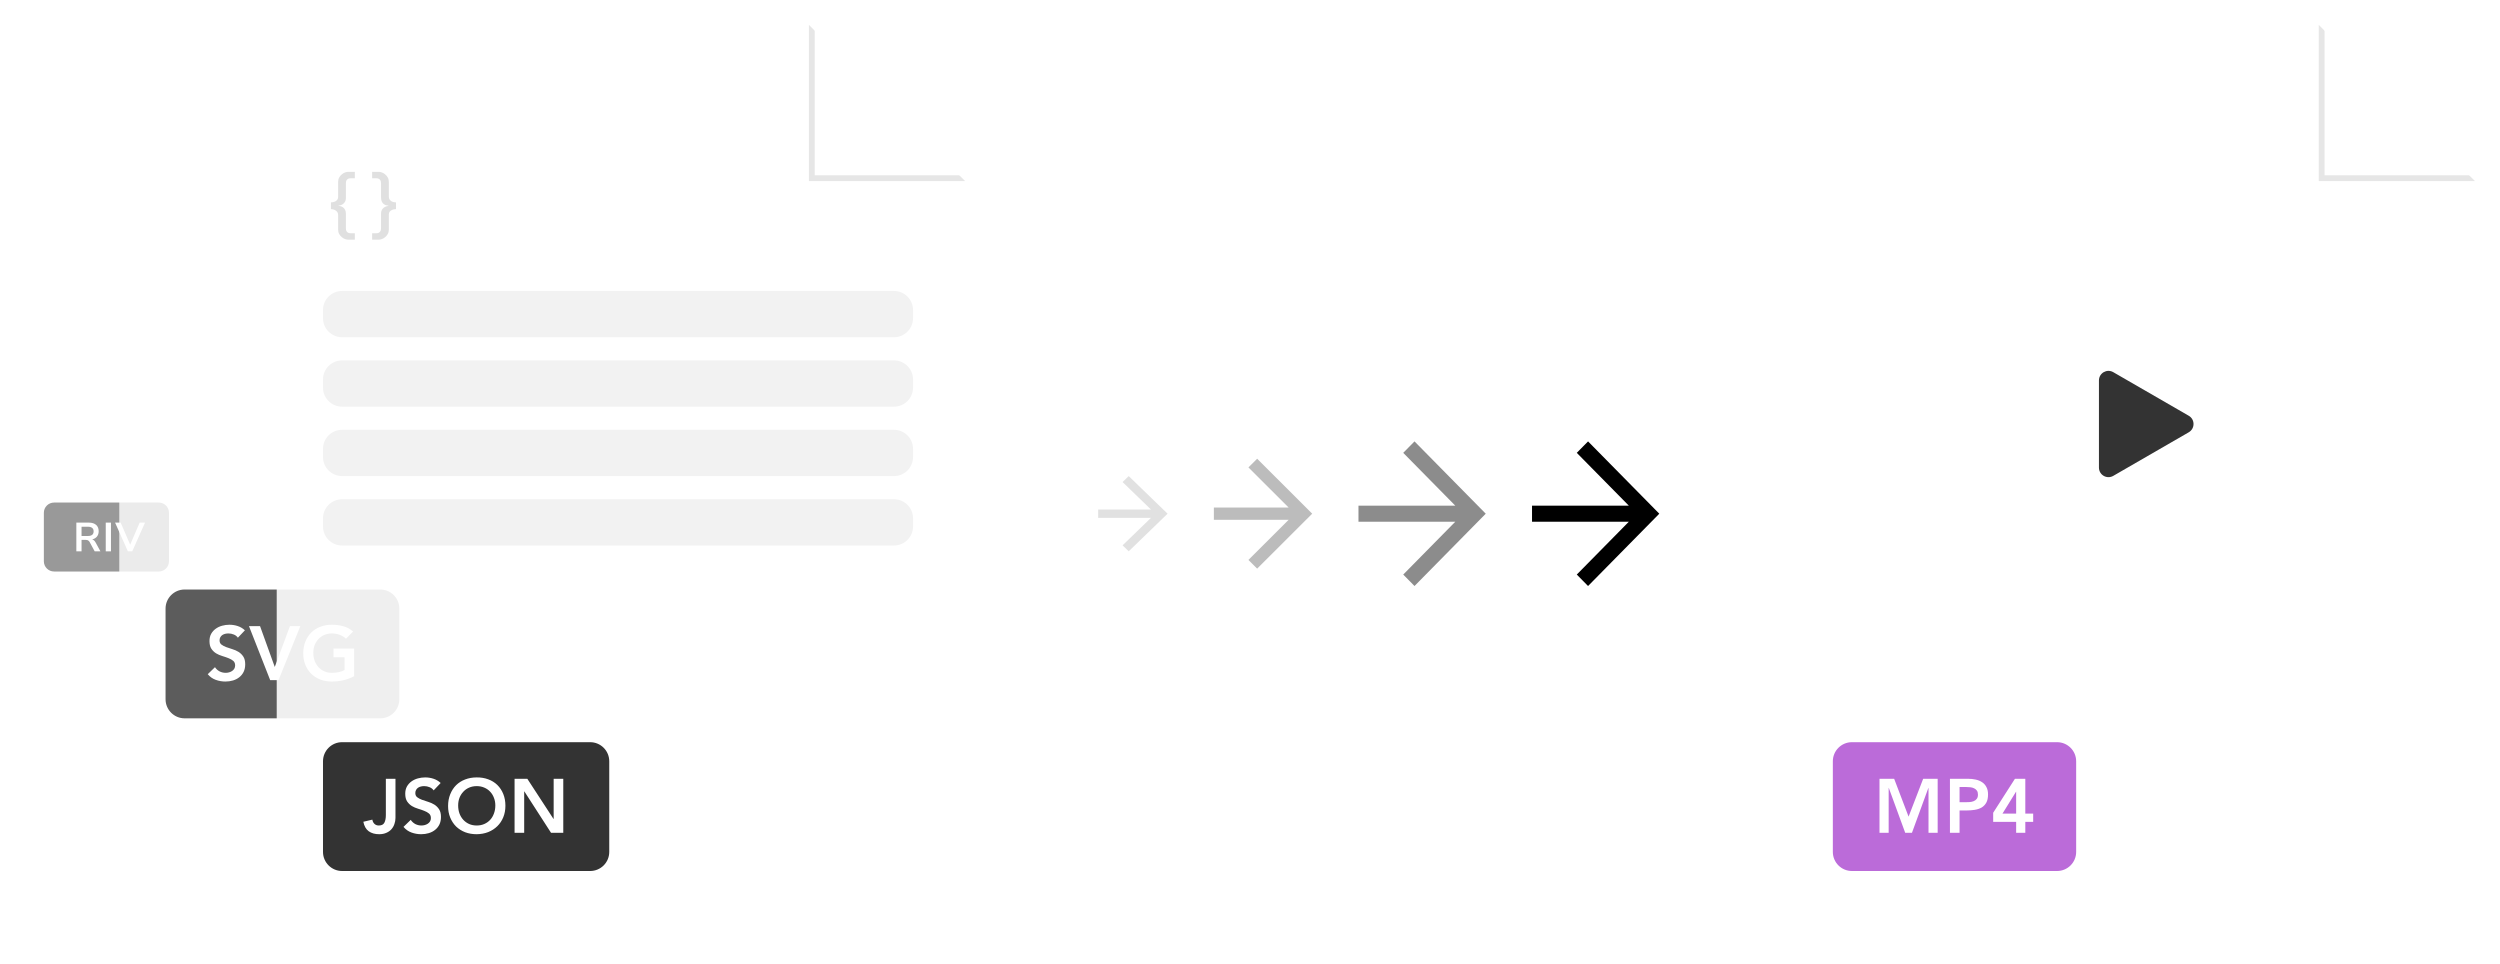
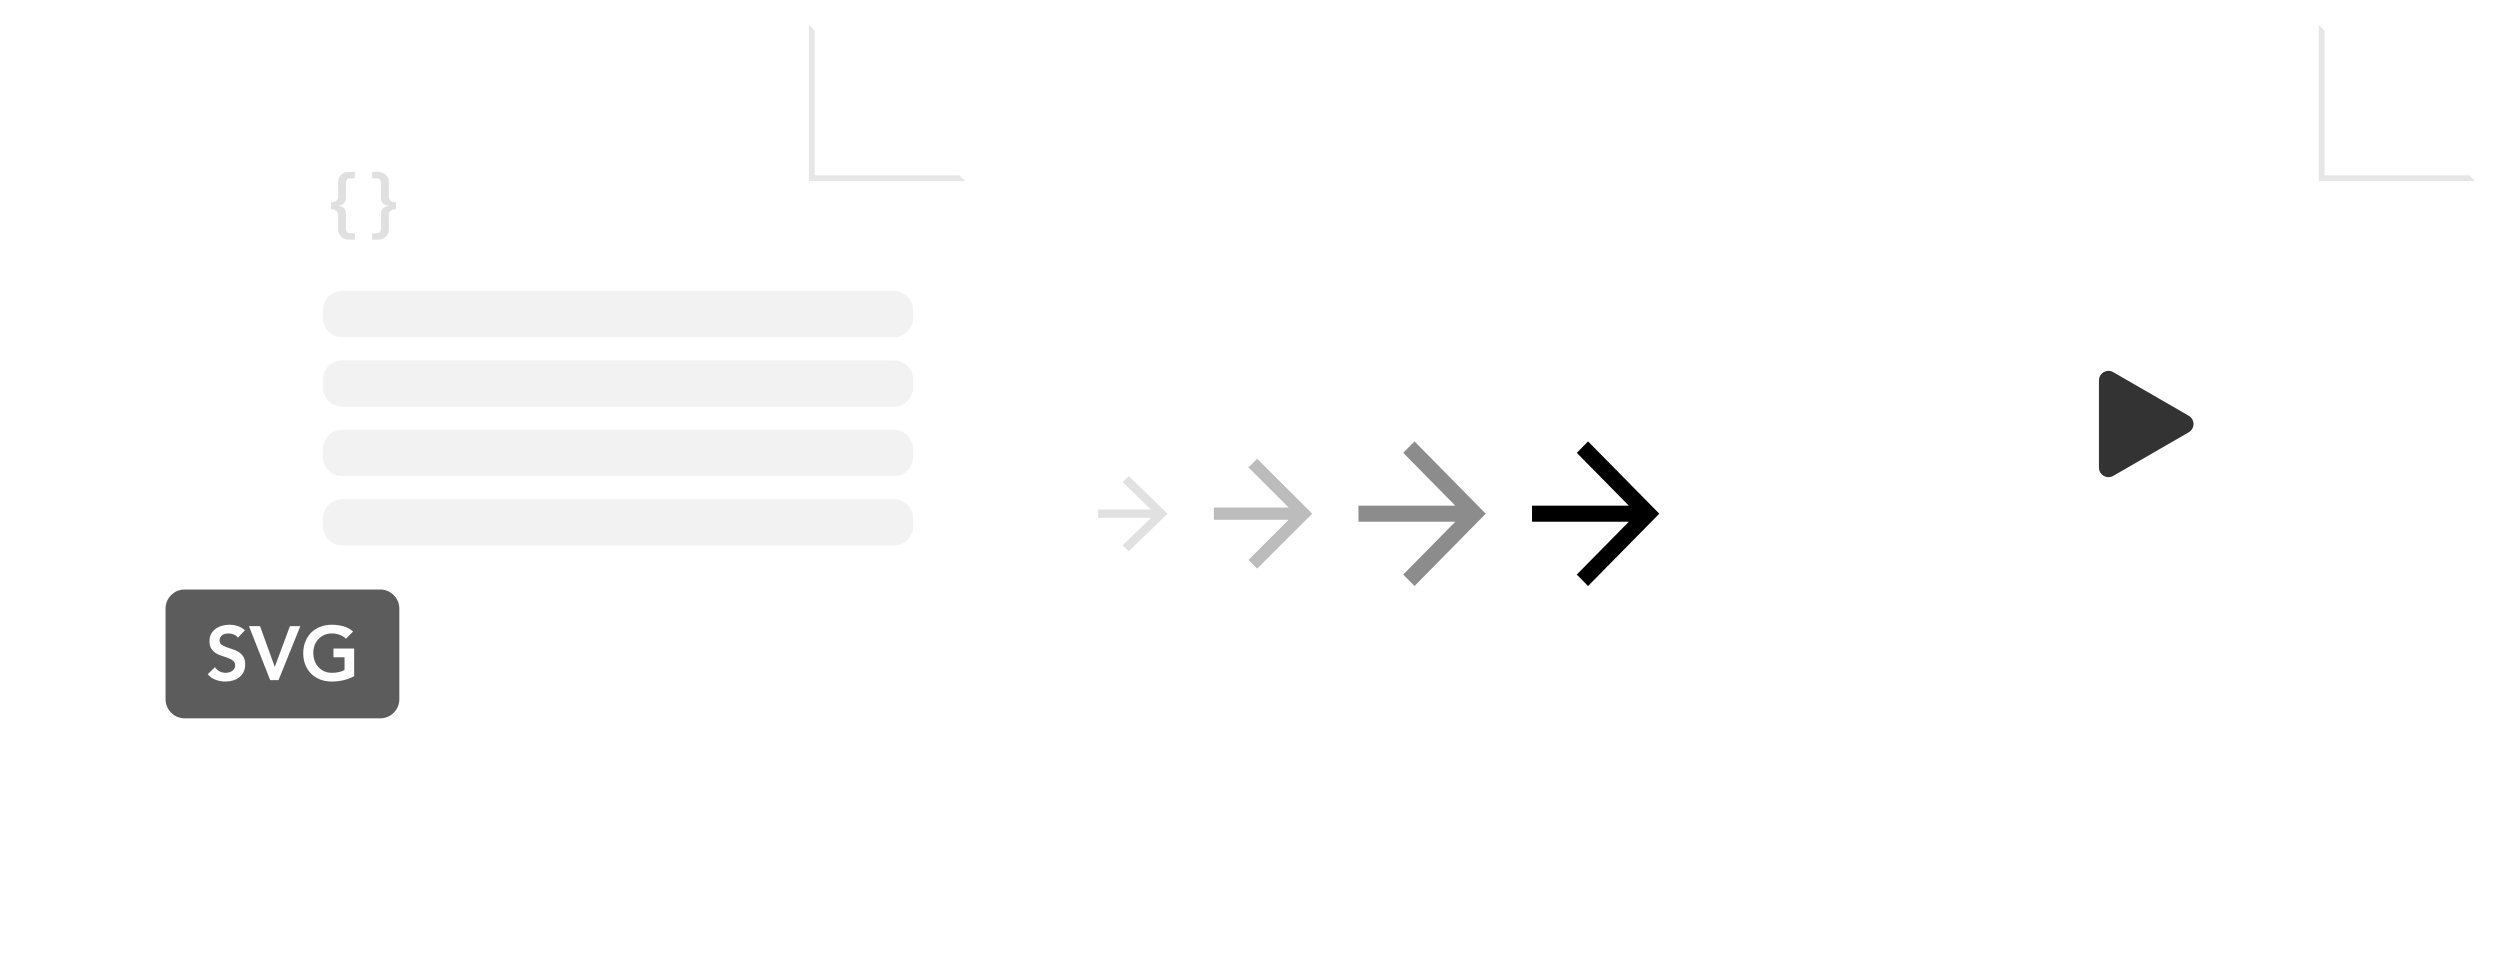
<svg xmlns="http://www.w3.org/2000/svg" width="524" height="202" viewBox="0 0 524 202" fill="none">
  <g opacity="0.5">
    <g filter="url(#filter0_d_5897_13909)">
-       <path d="M4 63.282C4 60.917 5.917 59 8.282 59H55.915V70.651V123.76C55.915 126.124 53.998 128.041 51.633 128.041H8.282C5.917 128.041 4 126.124 4 123.76V63.282Z" fill="white" />
-     </g>
-     <path d="M33.276 105.336H11.332C10.15 105.336 9.191 106.294 9.191 107.477V117.646C9.191 118.828 10.15 119.786 11.332 119.786H33.276C34.458 119.786 35.416 118.828 35.416 117.646V107.477C35.416 106.294 34.458 105.336 33.276 105.336Z" fill="#333333" />
+       </g>
    <path d="M26.803 115.564L24.12 109.539H25.291L27.47 114.59H27.103L29.273 109.539H30.401L27.718 115.564H26.803Z" fill="white" />
    <path d="M22.164 115.564V109.539H23.257V115.564H22.164Z" fill="white" />
    <path d="M16 115.564V109.539H18.615C19.276 109.539 19.786 109.699 20.145 110.018C20.504 110.331 20.683 110.773 20.683 111.342C20.683 111.713 20.601 112.032 20.435 112.299C20.276 112.567 20.042 112.772 19.735 112.915C19.427 113.057 19.054 113.128 18.615 113.128L18.692 113H18.974C19.207 113 19.41 113.057 19.581 113.171C19.757 113.285 19.911 113.464 20.042 113.709L21.05 115.564H19.846L18.803 113.641C18.735 113.516 18.658 113.419 18.572 113.35C18.487 113.276 18.39 113.225 18.282 113.197C18.174 113.168 18.048 113.154 17.906 113.154H17.094V115.564H16ZM17.094 112.342H18.427C18.82 112.342 19.116 112.262 19.316 112.103C19.521 111.938 19.623 111.693 19.623 111.368C19.623 111.049 19.521 110.81 19.316 110.65C19.116 110.485 18.82 110.402 18.427 110.402H17.094V112.342Z" fill="white" />
  </g>
  <g opacity="0.8">
    <g filter="url(#filter1_d_5897_13909)">
      <path d="M25 45C25 40.582 28.582 37 33 37H122V58.769V158C122 162.418 118.418 166 114 166H33C28.582 166 25 162.418 25 158V45Z" fill="white" />
    </g>
    <path d="M79.7 123.562H38.7C36.491 123.562 34.7 125.353 34.7 127.562V146.562C34.7 148.772 36.491 150.562 38.7 150.562H79.7C81.909 150.562 83.7 148.772 83.7 146.562V127.562C83.7 125.353 81.909 123.562 79.7 123.562Z" fill="#333333" />
    <path d="M49.86 133.665C49.646 133.356 49.358 133.132 48.996 132.993C48.644 132.844 48.27 132.769 47.876 132.769C47.641 132.769 47.412 132.796 47.188 132.849C46.974 132.903 46.777 132.988 46.596 133.105C46.425 133.223 46.286 133.377 46.18 133.569C46.073 133.751 46.02 133.969 46.02 134.225C46.02 134.609 46.153 134.903 46.419 135.105C46.686 135.308 47.017 135.484 47.412 135.633C47.806 135.783 48.238 135.927 48.708 136.065C49.177 136.204 49.609 136.396 50.004 136.641C50.398 136.887 50.729 137.212 50.996 137.617C51.262 138.023 51.396 138.561 51.396 139.233C51.396 139.841 51.284 140.375 51.06 140.833C50.836 141.281 50.532 141.655 50.148 141.953C49.774 142.252 49.337 142.476 48.836 142.626C48.334 142.775 47.806 142.85 47.252 142.85C46.548 142.85 45.87 142.732 45.22 142.497C44.569 142.263 44.009 141.868 43.54 141.313L45.06 139.841C45.305 140.215 45.625 140.508 46.02 140.721C46.425 140.924 46.852 141.025 47.3 141.025C47.534 141.025 47.769 140.993 48.004 140.929C48.238 140.865 48.452 140.769 48.644 140.641C48.836 140.513 48.99 140.353 49.108 140.161C49.225 139.959 49.284 139.729 49.284 139.473C49.284 139.057 49.15 138.737 48.884 138.513C48.617 138.289 48.286 138.103 47.892 137.953C47.497 137.793 47.065 137.644 46.596 137.505C46.126 137.367 45.694 137.18 45.3 136.945C44.905 136.7 44.574 136.38 44.308 135.985C44.041 135.58 43.908 135.041 43.908 134.369C43.908 133.783 44.025 133.276 44.26 132.849C44.505 132.423 44.82 132.071 45.204 131.793C45.598 131.505 46.046 131.292 46.548 131.153C47.049 131.015 47.561 130.945 48.084 130.945C48.681 130.945 49.257 131.036 49.812 131.217C50.377 131.399 50.884 131.697 51.332 132.113L49.86 133.665ZM52.183 131.233H54.503L57.591 139.793L60.775 131.233H62.951L58.375 142.561H56.631L52.183 131.233ZM74.231 141.729C72.834 142.476 71.271 142.85 69.543 142.85C68.668 142.85 67.863 142.711 67.127 142.433C66.402 142.145 65.772 141.745 65.239 141.233C64.716 140.711 64.306 140.087 64.007 139.361C63.708 138.636 63.559 137.831 63.559 136.945C63.559 136.039 63.708 135.217 64.007 134.482C64.306 133.735 64.716 133.1 65.239 132.577C65.772 132.055 66.402 131.655 67.127 131.377C67.863 131.089 68.668 130.945 69.543 130.945C70.407 130.945 71.218 131.052 71.975 131.265C72.732 131.468 73.41 131.836 74.007 132.369L72.519 133.873C72.156 133.521 71.714 133.249 71.191 133.057C70.679 132.865 70.135 132.769 69.559 132.769C68.972 132.769 68.439 132.876 67.959 133.089C67.49 133.292 67.084 133.58 66.743 133.953C66.402 134.316 66.135 134.743 65.943 135.233C65.762 135.724 65.671 136.252 65.671 136.817C65.671 137.425 65.762 137.985 65.943 138.497C66.135 139.009 66.402 139.452 66.743 139.825C67.084 140.199 67.49 140.492 67.959 140.705C68.439 140.919 68.972 141.025 69.559 141.025C70.071 141.025 70.551 140.977 70.999 140.881C71.457 140.785 71.863 140.636 72.215 140.433V137.761H69.895V135.937H74.231V141.729Z" fill="white" />
  </g>
  <g filter="url(#filter2_d_5897_13909)">
    <path fill-rule="evenodd" clip-rule="evenodd" d="M382.462 4C378.044 4 374.462 7.582 374.462 12V190C374.462 194.418 378.044 198 382.462 198H511.962C516.381 198 519.962 194.418 519.962 190V36.737H487.225V4H382.462Z" fill="white" />
  </g>
  <g filter="url(#filter3_d_5897_13909)">
    <path d="M447.213 127.678C468.642 127.678 486.013 110.307 486.013 88.878C486.013 67.45 468.642 50.078 447.213 50.078C425.784 50.078 408.413 67.45 408.413 88.878C408.413 110.307 425.784 127.678 447.213 127.678Z" fill="white" />
  </g>
  <path d="M458.763 87.142C460.096 87.912 460.096 89.836 458.763 90.606L442.938 99.743C441.604 100.512 439.938 99.55 439.938 98.01V79.737C439.938 78.198 441.604 77.236 442.938 78.005L458.763 87.142Z" fill="#333333" />
  <g filter="url(#filter4_f_5897_13909)">
    <path d="M486.012 5.211L502.381 21.58L518.75 37.948H486.012V5.211Z" fill="black" fill-opacity="0.1" />
  </g>
  <path d="M487.225 4L503.594 20.369L519.963 36.737H487.225V4Z" fill="white" />
-   <path d="M431.163 155.562H388.163C385.954 155.562 384.163 157.353 384.163 159.562V178.562C384.163 180.772 385.954 182.562 388.163 182.562H431.163C433.372 182.562 435.163 180.772 435.163 178.562V159.562C435.163 157.353 433.372 155.562 431.163 155.562Z" fill="#BB6BD9" />
  <path d="M393.943 163.234H397.015L400.039 171.17L403.095 163.234H406.135V174.562H404.215V165.155H404.183L400.743 174.562H399.335L395.895 165.155H395.863V174.562H393.943V163.234ZM408.708 163.234H412.516C413.06 163.234 413.583 163.288 414.084 163.394C414.596 163.501 415.044 163.682 415.428 163.938C415.812 164.184 416.116 164.52 416.34 164.946C416.575 165.362 416.692 165.885 416.692 166.514C416.692 167.229 416.569 167.805 416.324 168.242C416.079 168.68 415.748 169.021 415.332 169.266C414.916 169.501 414.431 169.661 413.876 169.746C413.332 169.832 412.761 169.874 412.164 169.874H410.724V174.562H408.708V163.234ZM411.94 168.146C412.228 168.146 412.527 168.136 412.836 168.114C413.145 168.093 413.428 168.029 413.684 167.922C413.951 167.816 414.164 167.656 414.324 167.442C414.495 167.229 414.58 166.93 414.58 166.546C414.58 166.194 414.505 165.917 414.356 165.714C414.207 165.501 414.015 165.341 413.78 165.234C413.545 165.117 413.284 165.042 412.996 165.01C412.708 164.978 412.431 164.962 412.164 164.962H410.724V168.146H411.94ZM422.585 172.258H417.769V170.354L422.329 163.234H424.505V170.53H426.153V172.258H424.505V174.562H422.585V172.258ZM422.585 165.954H422.553L419.721 170.53H422.585V165.954Z" fill="white" />
  <g opacity="0.9" filter="url(#filter5_d_5897_13909)">
-     <path fill-rule="evenodd" clip-rule="evenodd" d="M66 4C61.582 4 58 7.582 58 12V190C58 194.418 61.582 198 66 198H195.5C199.918 198 203.5 194.418 203.5 190V36.737H170.762V4H66Z" fill="white" />
-   </g>
+     </g>
  <g filter="url(#filter6_f_5897_13909)">
    <path d="M169.55 5.211L185.919 21.58L202.287 37.948H169.55V5.211Z" fill="black" fill-opacity="0.1" />
  </g>
  <path d="M170.762 4L187.131 20.369L203.5 36.737H170.762V4Z" fill="white" />
-   <path d="M123.7 155.562H71.7C69.491 155.562 67.7 157.353 67.7 159.562V178.562C67.7 180.772 69.491 182.562 71.7 182.562H123.7C125.909 182.562 127.7 180.772 127.7 178.562V159.562C127.7 157.353 125.909 155.562 123.7 155.562Z" fill="#333333" />
  <path d="M82.891 171.426C82.891 171.874 82.816 172.306 82.667 172.722C82.528 173.138 82.315 173.506 82.027 173.826C81.749 174.136 81.397 174.381 80.971 174.562C80.544 174.755 80.048 174.851 79.483 174.851C78.587 174.851 77.851 174.643 77.275 174.226C76.71 173.81 76.336 173.149 76.155 172.242L78.043 171.794C78.107 172.168 78.256 172.466 78.491 172.69C78.736 172.914 79.035 173.026 79.387 173.026C79.963 173.026 80.352 172.834 80.555 172.451C80.768 172.056 80.875 171.517 80.875 170.834V163.234H82.891V171.426ZM90.891 165.666C90.677 165.357 90.389 165.133 90.027 164.994C89.675 164.845 89.302 164.77 88.907 164.77C88.672 164.77 88.443 164.797 88.219 164.85C88.005 164.904 87.808 164.989 87.627 165.106C87.456 165.224 87.317 165.378 87.211 165.57C87.104 165.752 87.051 165.97 87.051 166.226C87.051 166.61 87.184 166.904 87.451 167.106C87.718 167.309 88.048 167.485 88.443 167.634C88.838 167.784 89.269 167.928 89.739 168.066C90.208 168.205 90.64 168.397 91.035 168.642C91.43 168.888 91.76 169.213 92.027 169.618C92.293 170.024 92.427 170.562 92.427 171.234C92.427 171.842 92.315 172.376 92.091 172.834C91.867 173.282 91.563 173.656 91.179 173.954C90.805 174.253 90.368 174.477 89.867 174.627C89.365 174.776 88.838 174.851 88.283 174.851C87.579 174.851 86.901 174.733 86.251 174.498C85.6 174.264 85.04 173.869 84.571 173.314L86.091 171.842C86.336 172.216 86.656 172.509 87.051 172.722C87.456 172.925 87.883 173.026 88.331 173.026C88.566 173.026 88.8 172.994 89.035 172.93C89.269 172.866 89.483 172.77 89.675 172.642C89.867 172.514 90.022 172.354 90.139 172.162C90.256 171.96 90.315 171.73 90.315 171.474C90.315 171.058 90.181 170.738 89.915 170.514C89.648 170.29 89.317 170.104 88.923 169.954C88.528 169.794 88.096 169.645 87.627 169.506C87.157 169.368 86.725 169.181 86.331 168.946C85.936 168.701 85.606 168.381 85.339 167.986C85.072 167.581 84.939 167.042 84.939 166.37C84.939 165.784 85.056 165.277 85.291 164.85C85.536 164.424 85.851 164.072 86.235 163.794C86.629 163.506 87.078 163.293 87.579 163.154C88.08 163.016 88.592 162.946 89.115 162.946C89.712 162.946 90.288 163.037 90.843 163.218C91.408 163.4 91.915 163.698 92.363 164.114L90.891 165.666ZM93.918 168.946C93.918 168.04 94.068 167.218 94.366 166.483C94.665 165.736 95.076 165.101 95.598 164.578C96.132 164.056 96.761 163.656 97.486 163.378C98.222 163.09 99.028 162.946 99.902 162.946C100.788 162.936 101.598 163.069 102.334 163.346C103.07 163.613 103.705 164.008 104.238 164.53C104.772 165.053 105.188 165.682 105.486 166.418C105.785 167.154 105.934 167.976 105.934 168.882C105.934 169.768 105.785 170.573 105.486 171.298C105.188 172.024 104.772 172.648 104.238 173.17C103.705 173.693 103.07 174.104 102.334 174.402C101.598 174.691 100.788 174.84 99.902 174.851C99.028 174.851 98.222 174.712 97.486 174.434C96.761 174.146 96.132 173.746 95.598 173.234C95.076 172.712 94.665 172.088 94.366 171.362C94.068 170.637 93.918 169.832 93.918 168.946ZM96.03 168.818C96.03 169.426 96.121 169.986 96.302 170.498C96.494 171.01 96.761 171.453 97.102 171.826C97.444 172.2 97.849 172.493 98.318 172.706C98.798 172.92 99.332 173.026 99.918 173.026C100.505 173.026 101.038 172.92 101.518 172.706C101.998 172.493 102.409 172.2 102.75 171.826C103.092 171.453 103.353 171.01 103.534 170.498C103.726 169.986 103.822 169.426 103.822 168.818C103.822 168.253 103.726 167.725 103.534 167.234C103.353 166.744 103.092 166.317 102.75 165.954C102.409 165.581 101.998 165.293 101.518 165.09C101.038 164.877 100.505 164.77 99.918 164.77C99.332 164.77 98.798 164.877 98.318 165.09C97.849 165.293 97.444 165.581 97.102 165.954C96.761 166.317 96.494 166.744 96.302 167.234C96.121 167.725 96.03 168.253 96.03 168.818ZM107.854 163.234H110.526L116.014 171.65H116.046V163.234H118.062V174.562H115.502L109.902 165.874H109.87V174.562H107.854V163.234Z" fill="white" />
  <path d="M321.112 105.983H341.399L330.493 94.915L332.857 92.516L347.787 107.672L332.857 122.828L330.493 120.428L341.399 109.357H321.112V105.983Z" fill="black" />
  <path d="M284.737 105.983H305.024L294.118 94.915L296.482 92.516L311.412 107.672L296.482 122.828L294.118 120.428L305.024 109.357H284.737V105.983Z" fill="#8C8C8C" />
  <path d="M254.425 106.383H270.101L261.673 97.972L263.5 96.148L275.037 107.667L263.5 119.185L261.673 117.362L270.101 108.948H254.425V106.383Z" fill="#BCBCBC" />
  <path d="M230.175 106.793H241.24L235.291 101.037L236.581 99.789L244.725 107.671L236.581 115.552L235.291 114.304L241.24 108.547H230.175V106.793Z" fill="#E1E1E1" />
  <path d="M187.375 60.984H71.7C69.491 60.984 67.7 62.775 67.7 64.984V66.684C67.7 68.894 69.491 70.684 71.7 70.684H187.375C189.584 70.684 191.375 68.894 191.375 66.684V64.984C191.375 62.775 189.584 60.984 187.375 60.984Z" fill="#F2F2F2" />
  <path d="M187.375 75.539H71.7C69.491 75.539 67.7 77.33 67.7 79.539V81.239C67.7 83.448 69.491 85.239 71.7 85.239H187.375C189.584 85.239 191.375 83.448 191.375 81.239V79.539C191.375 77.33 189.584 75.539 187.375 75.539Z" fill="#F2F2F2" />
  <path d="M187.375 90.086H71.7C69.491 90.086 67.7 91.877 67.7 94.086V95.786C67.7 97.995 69.491 99.786 71.7 99.786H187.375C189.584 99.786 191.375 97.995 191.375 95.786V94.086C191.375 91.877 189.584 90.086 187.375 90.086Z" fill="#F2F2F2" />
  <path d="M187.375 104.641H71.7C69.491 104.641 67.7 106.431 67.7 108.641V110.341C67.7 112.55 69.491 114.341 71.7 114.341H187.375C189.584 114.341 191.375 112.55 191.375 110.341V108.641C191.375 106.431 189.584 104.641 187.375 104.641Z" fill="#F2F2F2" />
  <path d="M69.367 42.423C69.474 42.423 69.612 42.407 69.783 42.375C69.954 42.343 70.119 42.29 70.279 42.215C70.439 42.13 70.578 42.013 70.695 41.863C70.812 41.714 70.871 41.527 70.871 41.303V38.135C70.871 37.773 70.946 37.463 71.095 37.207C71.245 36.941 71.426 36.722 71.639 36.551C71.853 36.37 72.076 36.237 72.311 36.151C72.546 36.066 72.749 36.023 72.919 36.023H74.375V37.367H73.495C73.271 37.367 73.09 37.405 72.951 37.479C72.823 37.554 72.722 37.65 72.647 37.767C72.583 37.874 72.54 37.991 72.519 38.119C72.508 38.247 72.503 38.37 72.503 38.487V41.495C72.503 41.805 72.445 42.061 72.327 42.263C72.21 42.466 72.066 42.631 71.895 42.759C71.735 42.877 71.564 42.962 71.383 43.015C71.213 43.069 71.063 43.101 70.935 43.111V43.143C71.063 43.154 71.213 43.181 71.383 43.223C71.564 43.266 71.735 43.346 71.895 43.463C72.066 43.581 72.21 43.751 72.327 43.975C72.445 44.189 72.503 44.482 72.503 44.855V47.767C72.503 47.885 72.508 48.007 72.519 48.135C72.54 48.263 72.583 48.381 72.647 48.487C72.722 48.605 72.823 48.701 72.951 48.775C73.09 48.85 73.271 48.887 73.495 48.887H74.375V50.231H72.919C72.749 50.231 72.546 50.189 72.311 50.103C72.076 50.018 71.853 49.885 71.639 49.703C71.426 49.533 71.245 49.314 71.095 49.047C70.946 48.791 70.871 48.482 70.871 48.119V45.063C70.871 44.807 70.812 44.599 70.695 44.439C70.578 44.279 70.439 44.157 70.279 44.071C70.119 43.975 69.954 43.911 69.783 43.879C69.612 43.847 69.474 43.831 69.367 43.831V42.423ZM83.003 43.831C82.885 43.831 82.741 43.847 82.571 43.879C82.4 43.911 82.235 43.97 82.075 44.055C81.915 44.13 81.776 44.242 81.659 44.391C81.552 44.541 81.499 44.727 81.499 44.951V48.119C81.499 48.482 81.424 48.791 81.275 49.047C81.125 49.314 80.944 49.533 80.731 49.703C80.517 49.885 80.293 50.018 80.059 50.103C79.824 50.189 79.621 50.231 79.451 50.231H77.995V48.887H78.875C79.099 48.887 79.275 48.85 79.403 48.775C79.541 48.701 79.643 48.605 79.707 48.487C79.781 48.381 79.824 48.263 79.835 48.135C79.856 48.007 79.867 47.885 79.867 47.767V44.759C79.867 44.45 79.925 44.194 80.043 43.991C80.16 43.789 80.299 43.629 80.459 43.511C80.629 43.394 80.8 43.309 80.971 43.255C81.152 43.202 81.307 43.165 81.435 43.143V43.111C81.307 43.101 81.152 43.074 80.971 43.031C80.8 42.989 80.629 42.909 80.459 42.791C80.299 42.674 80.16 42.509 80.043 42.295C79.925 42.071 79.867 41.773 79.867 41.399V38.487C79.867 38.37 79.856 38.247 79.835 38.119C79.824 37.991 79.781 37.874 79.707 37.767C79.643 37.65 79.541 37.554 79.403 37.479C79.275 37.405 79.099 37.367 78.875 37.367H77.995V36.023H79.451C79.621 36.023 79.824 36.066 80.059 36.151C80.293 36.237 80.517 36.37 80.731 36.551C80.944 36.722 81.125 36.941 81.275 37.207C81.424 37.463 81.499 37.773 81.499 38.135V41.191C81.499 41.447 81.552 41.655 81.659 41.815C81.776 41.975 81.915 42.103 82.075 42.199C82.235 42.285 82.4 42.343 82.571 42.375C82.741 42.407 82.885 42.423 83.003 42.423V43.831Z" fill="#E0E0E0" />
  <defs>
    <filter id="filter0_d_5897_13909" x="0" y="55" width="59.915" height="77.039" filterUnits="userSpaceOnUse" color-interpolation-filters="sRGB">
      <feFlood flood-opacity="0" result="BackgroundImageFix" />
      <feColorMatrix in="SourceAlpha" type="matrix" values="0 0 0 0 0 0 0 0 0 0 0 0 0 0 0 0 0 0 127 0" result="hardAlpha" />
      <feOffset />
      <feGaussianBlur stdDeviation="2" />
      <feComposite in2="hardAlpha" operator="out" />
      <feColorMatrix type="matrix" values="0 0 0 0 0 0 0 0 0 0 0 0 0 0 0 0 0 0 0.16 0" />
      <feBlend mode="normal" in2="BackgroundImageFix" result="effect1_dropShadow_5897_13909" />
      <feBlend mode="normal" in="SourceGraphic" in2="effect1_dropShadow_5897_13909" result="shape" />
    </filter>
    <filter id="filter1_d_5897_13909" x="21" y="33" width="105" height="137" filterUnits="userSpaceOnUse" color-interpolation-filters="sRGB">
      <feFlood flood-opacity="0" result="BackgroundImageFix" />
      <feColorMatrix in="SourceAlpha" type="matrix" values="0 0 0 0 0 0 0 0 0 0 0 0 0 0 0 0 0 0 127 0" result="hardAlpha" />
      <feOffset />
      <feGaussianBlur stdDeviation="2" />
      <feComposite in2="hardAlpha" operator="out" />
      <feColorMatrix type="matrix" values="0 0 0 0 0 0 0 0 0 0 0 0 0 0 0 0 0 0 0.16 0" />
      <feBlend mode="normal" in2="BackgroundImageFix" result="effect1_dropShadow_5897_13909" />
      <feBlend mode="normal" in="SourceGraphic" in2="effect1_dropShadow_5897_13909" result="shape" />
    </filter>
    <filter id="filter2_d_5897_13909" x="370.462" y="0" width="153.5" height="202" filterUnits="userSpaceOnUse" color-interpolation-filters="sRGB">
      <feFlood flood-opacity="0" result="BackgroundImageFix" />
      <feColorMatrix in="SourceAlpha" type="matrix" values="0 0 0 0 0 0 0 0 0 0 0 0 0 0 0 0 0 0 127 0" result="hardAlpha" />
      <feOffset />
      <feGaussianBlur stdDeviation="2" />
      <feComposite in2="hardAlpha" operator="out" />
      <feColorMatrix type="matrix" values="0 0 0 0 0 0 0 0 0 0 0 0 0 0 0 0 0 0 0.16 0" />
      <feBlend mode="normal" in2="BackgroundImageFix" result="effect1_dropShadow_5897_13909" />
      <feBlend mode="normal" in="SourceGraphic" in2="effect1_dropShadow_5897_13909" result="shape" />
    </filter>
    <filter id="filter3_d_5897_13909" x="400.413" y="42.078" width="93.6" height="93.602" filterUnits="userSpaceOnUse" color-interpolation-filters="sRGB">
      <feFlood flood-opacity="0" result="BackgroundImageFix" />
      <feColorMatrix in="SourceAlpha" type="matrix" values="0 0 0 0 0 0 0 0 0 0 0 0 0 0 0 0 0 0 127 0" result="hardAlpha" />
      <feOffset />
      <feGaussianBlur stdDeviation="4" />
      <feComposite in2="hardAlpha" operator="out" />
      <feColorMatrix type="matrix" values="0 0 0 0 0 0 0 0 0 0 0 0 0 0 0 0 0 0 0.08 0" />
      <feBlend mode="normal" in2="BackgroundImageFix" result="effect1_dropShadow_5897_13909" />
      <feBlend mode="normal" in="SourceGraphic" in2="effect1_dropShadow_5897_13909" result="shape" />
    </filter>
    <filter id="filter4_f_5897_13909" x="482.012" y="1.211" width="40.738" height="40.734" filterUnits="userSpaceOnUse" color-interpolation-filters="sRGB">
      <feFlood flood-opacity="0" result="BackgroundImageFix" />
      <feBlend mode="normal" in="SourceGraphic" in2="BackgroundImageFix" result="shape" />
      <feGaussianBlur stdDeviation="2" result="effect1_foregroundBlur_5897_13909" />
    </filter>
    <filter id="filter5_d_5897_13909" x="54" y="0" width="153.5" height="202" filterUnits="userSpaceOnUse" color-interpolation-filters="sRGB">
      <feFlood flood-opacity="0" result="BackgroundImageFix" />
      <feColorMatrix in="SourceAlpha" type="matrix" values="0 0 0 0 0 0 0 0 0 0 0 0 0 0 0 0 0 0 127 0" result="hardAlpha" />
      <feOffset />
      <feGaussianBlur stdDeviation="2" />
      <feComposite in2="hardAlpha" operator="out" />
      <feColorMatrix type="matrix" values="0 0 0 0 0 0 0 0 0 0 0 0 0 0 0 0 0 0 0.16 0" />
      <feBlend mode="normal" in2="BackgroundImageFix" result="effect1_dropShadow_5897_13909" />
      <feBlend mode="normal" in="SourceGraphic" in2="effect1_dropShadow_5897_13909" result="shape" />
    </filter>
    <filter id="filter6_f_5897_13909" x="165.55" y="1.211" width="40.737" height="40.734" filterUnits="userSpaceOnUse" color-interpolation-filters="sRGB">
      <feFlood flood-opacity="0" result="BackgroundImageFix" />
      <feBlend mode="normal" in="SourceGraphic" in2="BackgroundImageFix" result="shape" />
      <feGaussianBlur stdDeviation="2" result="effect1_foregroundBlur_5897_13909" />
    </filter>
  </defs>
</svg>